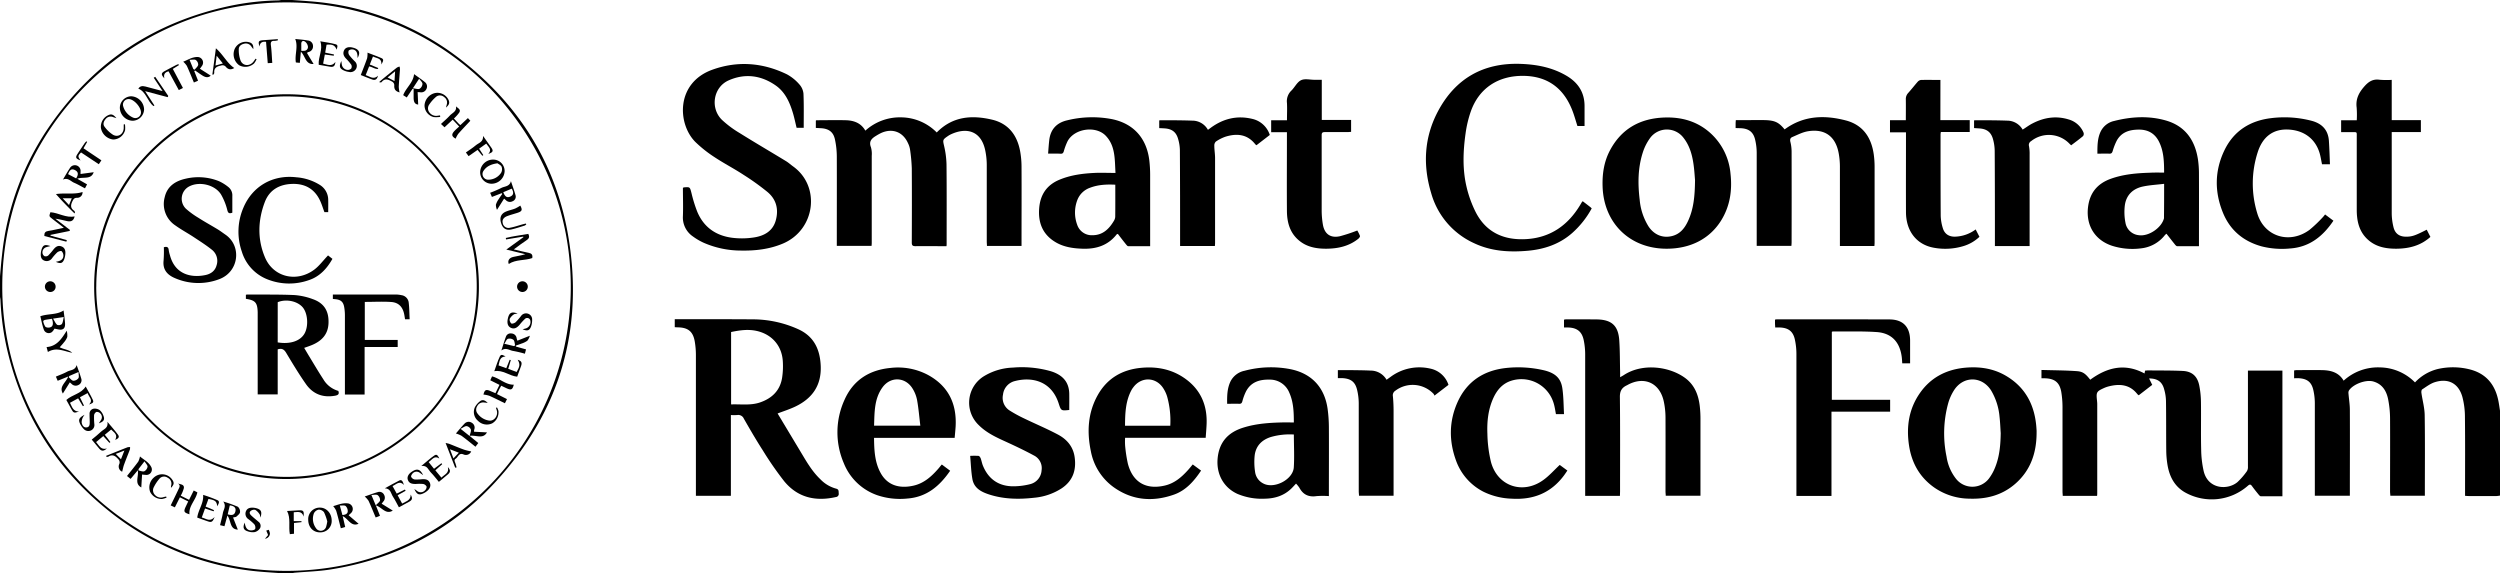
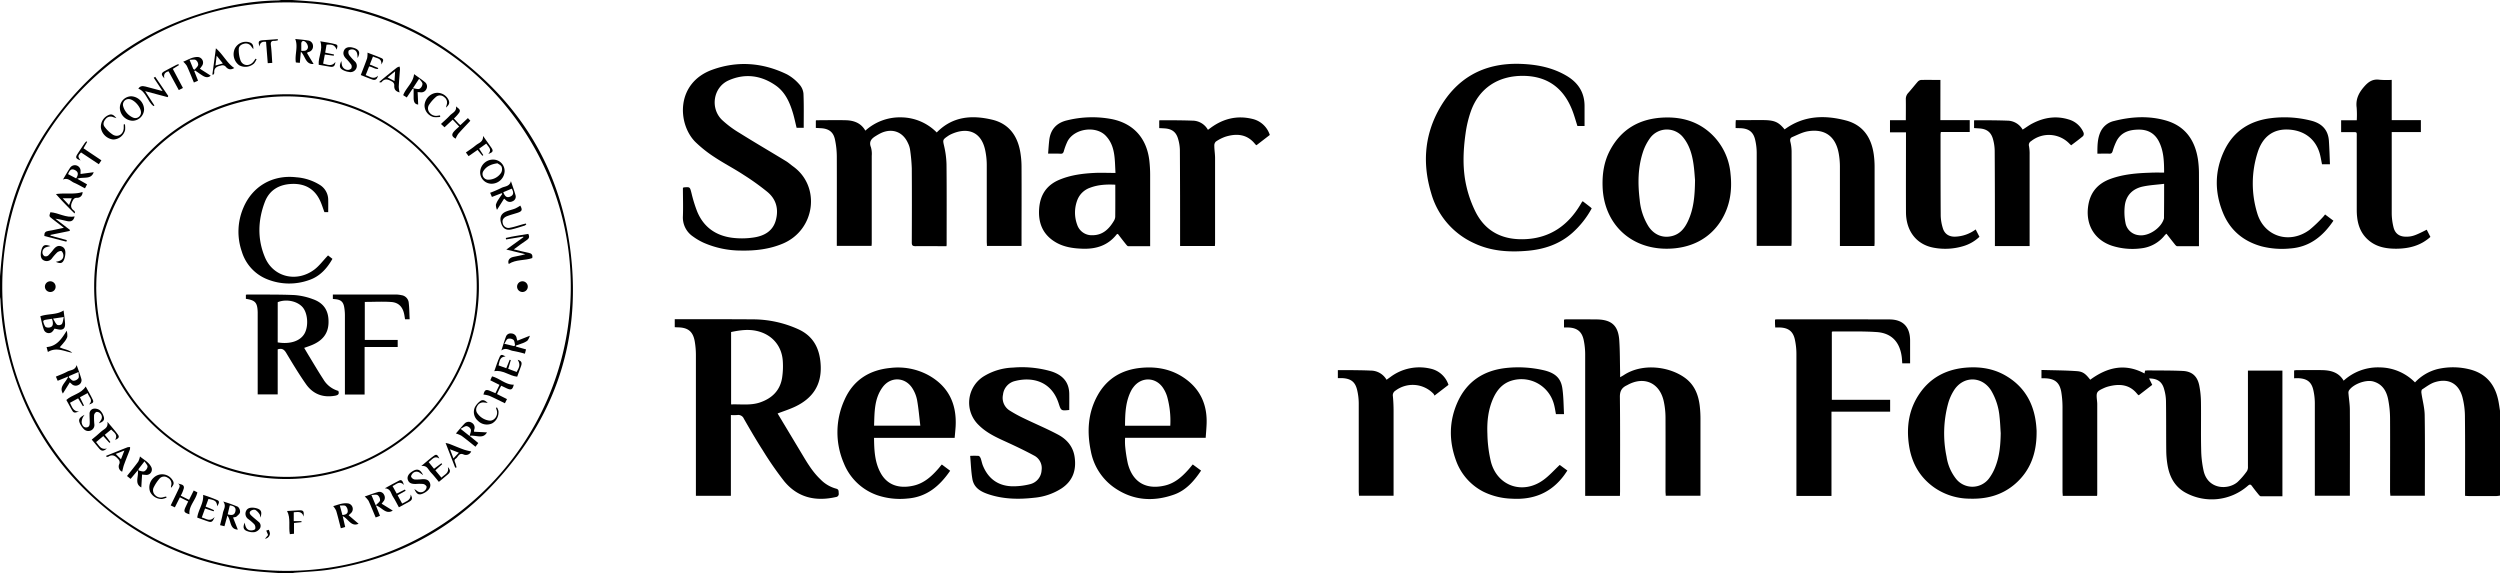
<svg xmlns="http://www.w3.org/2000/svg" id="Layer_1" data-name="Layer 1" viewBox="0 0 1200.67 275.33">
  <path d="M1209.67,244a11.28,11.28,0,0,1-1.62.23q-6.75,0-13.5,0c-.48,0-1-.06-1.66-.1v-2.22c0-11.88.08-23.77-.06-35.65a38,38,0,0,0-1.2-9.52c-1.79-6.56-6.72-9.22-13.2-7.21-2.2.68-4.15,2.21-6.13,3.48-.35.23-.45,1.14-.37,1.7.5,3.55,1.51,7.08,1.57,10.63.2,12.21.08,24.43.08,36.65v2.11H1157c0-.67-.13-1.36-.13-2.05,0-11.66.06-23.33,0-35a48.76,48.76,0,0,0-.95-9.41c-.83-4-2.86-7.24-7.12-8.43-3.62-1-9.76,1.3-11.72,4.41a2.51,2.51,0,0,0-.18,1.38c.21,2.59.65,5.17.66,7.76.07,13.11,0,26.21,0,39.32v2h-16.82v-2c0-14.16,0-28.32,0-42.48a29.32,29.32,0,0,0-.72-6.26c-.86-3.79-2.89-5.39-6.78-5.68-.77-.06-1.55,0-2.45,0V183.9c.35,0,.72-.13,1.09-.14,4.11,0,8.23-.08,12.33,0s8,1,10.36,5.07a24.44,24.44,0,0,1,17.37-6.38,24.13,24.13,0,0,1,16.91,7.21,22.28,22.28,0,0,1,10.92-6.43,32.78,32.78,0,0,1,15.81.29c7.91,2.17,12,7.74,13.42,15.54.26,1.41.45,2.83.68,4.25Z" transform="translate(-9 -6)" />
  <path d="M9,138.67c.32-3.48.58-6.95,1-10.42a133,133,0,0,1,23.73-63q31.81-45,85.89-56.46a123,123,0,0,1,23.13-2.59A9.48,9.48,0,0,0,144,6h5.33c2.87.21,5.73.4,8.6.64A133.76,133.76,0,0,1,230.81,35c27.46,21.5,45,49.43,51,83.81,7.82,45-3.85,84.88-34.8,118.61-21.32,23.23-48,37.06-79.14,42.06-5.79.93-11.7,1.08-17.56,1.6a8.09,8.09,0,0,0-.95.21H144c-2.92-.21-5.84-.39-8.76-.63a134.43,134.43,0,0,1-75.49-30.51c-24.29-19.9-40-45.26-47.23-75.86A131.67,131.67,0,0,1,9.22,150,9.66,9.66,0,0,0,9,148.67Zm1.09,4.9C10,218,70.13,279.76,145.84,280.17c76.14.4,136.18-61,137.27-134.41,1.12-75.35-59.46-138.2-135.74-138.6S10.13,68.7,10.09,143.57Z" transform="translate(-9 -6)" />
  <path d="M1041.13,187.75l1.52,3.09-6.48,5a4,4,0,0,1-.67-.56c-3.64-4.64-8.44-5.05-13.69-3.73a13.92,13.92,0,0,0-2.35.82c-3.55,1.61-3.76,2-3.35,5.88.06.6.13,1.21.13,1.82v42.66c0,.44,0,.87-.09,1.43H999.67c0-.7-.11-1.4-.11-2.09,0-13.5,0-27,0-40.5a45.87,45.87,0,0,0-.56-7.12c-.78-4.75-3.14-6.66-8-6.77h-1.55v-4c5.74.17,11.4.17,17,.57,3,.21,4.24,1.35,6.42,4.12,8.07-5.92,16.6-8.1,26.07-3,.08-.4.17-.86.28-1.39.48,0,.92-.09,1.35-.09,5.6.06,11.22,0,16.81.26,4.41.24,6.93,2.56,7.83,6.88a43,43,0,0,1,.84,8.09c.11,7.55-.08,15.11.1,22.66a50.89,50.89,0,0,0,1.18,10.38c2.06,8.91,11.63,9.32,16.28,5.35a33.51,33.51,0,0,0,4.53-5.25,3.84,3.84,0,0,0,.47-2.21q0-22,0-44v-2.07h16.56v60.37c-3.48,0-6.91,0-10.33,0-.39,0-.83-.49-1.12-.85-1.09-1.33-2.17-2.68-3.17-4.07-.67-.93-1.15-.85-2-.11a26.26,26.26,0,0,1-30.19,3.14c-5-2.88-7.39-7.53-8.35-13a44.65,44.65,0,0,1-.63-7.12c-.09-7.94,0-15.89-.13-23.83a21.11,21.11,0,0,0-.84-5.4C1047.47,189.35,1045.2,187.78,1041.13,187.75Z" transform="translate(-9 -6)" />
  <path d="M458.89,69.62c7.59-7.78,16.86-8.45,26.61-6.14,7.81,1.86,12,7.42,13.43,15.1a42.19,42.19,0,0,1,.68,7.44c.07,12,0,24.11,0,36.16v1.94H483c0-.74-.09-1.44-.09-2.14,0-12.28,0-24.55,0-36.83a34.51,34.51,0,0,0-.77-7.09c-2-9.27-9-11.09-16.62-7.47a11.34,11.34,0,0,0-1.42.85c-2.43,1.67-2.32,1.86-1.67,4.7A43,43,0,0,1,463.58,85c.13,12.71.06,25.44.06,38.16,0,.27,0,.55-.08,1.07H461c-4.11,0-8.23-.06-12.33,0-1.41,0-1.78-.42-1.77-1.79.05-11.88.08-23.77,0-35.66a81.73,81.73,0,0,0-.85-9.08,10.73,10.73,0,0,0-1-3c-2.37-5.29-7.37-7.22-12.69-4.91a23.8,23.8,0,0,0-2.62,1.44c-2.09,1.25-3.57,2.67-2.45,5.5a11.69,11.69,0,0,1,.38,4.12q0,20.91,0,41.82c0,.44-.05.87-.08,1.41H410.89v-2.21c0-13.56.05-27.11,0-40.66a39.46,39.46,0,0,0-.93-8.4c-.8-3.5-3-5-6.61-5.23l-2.53-.14V63.93c.07,0,.15-.18.24-.18,4.77,0,9.55-.13,14.32,0,3.73.14,7.12,1.3,9.22,5a24.69,24.69,0,0,1,17.3-6.39A24.35,24.35,0,0,1,458.89,69.62Z" transform="translate(-9 -6)" />
  <path d="M382.46,204.58q6.07,10.11,12.16,20.25c2.42,4.06,4.91,8.06,8.38,11.35a16.42,16.42,0,0,0,7.48,4.48c1.45.34,1.26,1.22,1.32,2.21a1.52,1.52,0,0,1-1.38,1.85c-9.74,2.21-18.34.27-24.81-7.62a160,160,0,0,1-10.31-14.88c-3.19-4.95-6.13-10.05-9.06-15.15a2.89,2.89,0,0,0-3.16-1.74,27.8,27.8,0,0,1-3.06,0v38.79h-16.8v-2.21q0-32.76,0-65.5a38.77,38.77,0,0,0-.56-6.46c-.83-4.72-3.2-6.63-8-6.73-.49,0-1-.05-1.6-.08v-3.85h1.82c12,0,23.89,0,35.83.08a53.19,53.19,0,0,1,21.64,4.73c7.59,3.43,10.49,9.73,10.82,17.66.38,9.36-4.08,15.64-12.27,19.53C388.22,202.56,385.4,203.45,382.46,204.58Zm-22.34-4.35c4.72-.17,9.35.57,13.83-.93,5.88-2,9.8-5.82,10.71-12.14a36.91,36.91,0,0,0,.29-7.79c-.5-7.42-5.3-12.82-12.57-14.44-4.1-.91-8.14-.33-12.26.53Z" transform="translate(-9 -6)" />
  <path d="M787,244.16H770.31V242q0-32.9,0-65.81a34.26,34.26,0,0,0-.69-6.77c-.85-4.18-3.21-6-7.48-6.14-.65,0-1.3,0-2,0v-3.75a6.17,6.17,0,0,1,1.06-.17c5,0,9.89,0,14.83.05,7,.14,10.16,3,10.65,10,.35,5.14.29,10.31.41,15.47,0,.65,0,1.31,0,2.29.73-.42,1.25-.69,1.73-1,9-5.94,22-4.17,29.52,1.38,4.53,3.35,6.37,8.12,7,13.46a54.59,54.59,0,0,1,.34,6.64c0,11.44,0,22.88,0,34.32v2.13H809c0-.7-.11-1.4-.11-2.1,0-11.82.05-23.65,0-35.48a37.51,37.51,0,0,0-.87-7.91c-2-8.85-9.52-12.1-17.46-7.68a1.59,1.59,0,0,1-.29.15c-2.37,1.12-3.33,2.76-3.29,5.59.17,15.11.08,30.21.08,45.32Z" transform="translate(-9 -6)" />
  <path d="M395,67.37h-3.42c-.53-2.19-1-4.4-1.61-6.56-1.56-5.35-3.71-10.47-8.45-13.78-7-4.88-14.74-5.9-22.57-2.43-7.41,3.28-9,13.38-3.18,19a49.51,49.51,0,0,0,8.38,6.25c7.38,4.62,14.9,9,22.34,13.54,1.23.75,2.3,1.74,3.47,2.58,13.28,9.58,10.62,30.39-4.93,37-6.49,2.74-13.26,3.5-20.2,3.37A44.82,44.82,0,0,1,347,122.61a29,29,0,0,1-5.14-3,11,11,0,0,1-4.88-9.83c.17-4.53,0-9.08,0-13.54.24-.14.33-.23.42-.24,3-.26,2.93-.23,3.7,2.74a66.42,66.42,0,0,0,2.74,8.87c3.27,7.9,9.55,11.92,17.86,12.7a37.53,37.53,0,0,0,9.76-.33c4.77-.8,8.77-3.13,10.14-8.2,1.42-5.24.27-10-4-13.57a117.93,117.93,0,0,0-11.47-8.23c-4.56-3-9.4-5.48-13.93-8.48A59.9,59.9,0,0,1,343,74.22c-8.68-8.64-9.58-28.42,8.23-34.78,12.09-4.32,24.16-3.36,35.71,2.26a21.36,21.36,0,0,1,6,4.87A7.63,7.63,0,0,1,394.88,51C395.11,56.41,395,61.79,395,67.37Z" transform="translate(-9 -6)" />
  <path d="M842.56,67.5c0-.85,0-1.51,0-2.16,0-.49.06-1,.1-1.65H848c3,0,5.89-.07,8.83,0,4.69.17,6.52,1.12,9.26,4.46,9.1-6.7,19.18-7,29.54-4.27,8.18,2.2,12.17,8.26,13.29,16.38a44.12,44.12,0,0,1,.39,6c0,12.11,0,24.22,0,36.33,0,.48-.06,1-.09,1.55H892.65v-2c0-12,0-24.11,0-36.16a35.89,35.89,0,0,0-.57-6.29c-1.48-8.21-6.67-12-14.88-10.63-2.55.44-5,1.74-7.4,2.75-.95.4-1.23,1.16-.94,2.32a19.6,19.6,0,0,1,.59,4.77q.06,21.75,0,43.49c0,.54-.06,1.08-.1,1.7H852.69v-1.94c0-14.28,0-28.55,0-42.83a28,28,0,0,0-.76-6.25c-.87-3.66-3-5.26-6.77-5.49Z" transform="translate(-9 -6)" />
  <path d="M769.17,102.67c1.21.93,2.4,1.84,3.58,2.76.21.17.4.37.7.65a43.72,43.72,0,0,1-9.34,11.8c-6.17,5.44-13.54,7.88-21.58,8.57-8.8.76-17.45.2-25.57-3.65a37.51,37.51,0,0,1-20.65-24.18c-4-13.35-3.34-26.55,3.21-39,8.38-15.88,21.8-23.58,39.83-22.94,7.68.28,15.07,1.67,21.85,5.62,5.71,3.33,8.84,8.07,8.81,14.77,0,3.1,0,6.2,0,9.44h-3.43c-.82-2.55-1.51-5.12-2.48-7.58-4.19-10.7-12-16.41-23.56-16.5-12.22-.09-21.29,6.1-25.15,17.07a54.5,54.5,0,0,0-2.53,10.65c-1.21,8.61-1.53,17.29.53,25.82a55,55,0,0,0,4.22,11.67c5,10,13.68,13.84,24.46,13.19,11.57-.69,20-6.66,25.86-16.42l.93-1.57S769,102.82,769.17,102.67Z" transform="translate(-9 -6)" />
  <path d="M987.11,214.05c-.05,9.52-2.91,17.91-10.27,24.32-6.33,5.51-13.86,7.43-22.09,7.12A30,30,0,0,1,938,240.17c-7-4.92-10.85-11.76-12.13-20.08-1.4-9.09-.13-17.74,5.27-25.41,5.05-7.18,12.18-11,20.84-12,6.8-.74,13.44,0,19.54,3.31,10.28,5.66,14.92,14.76,15.55,26.19C987.14,212.83,987.11,213.44,987.11,214.05Zm-17.23,0c-.18-2.6-.26-5.22-.56-7.8a29.78,29.78,0,0,0-4.06-12.74c-4.45-7-13.42-7.05-17.86,0a23.82,23.82,0,0,0-2.7,6,54.81,54.81,0,0,0-.82,25.87,22.44,22.44,0,0,0,4.65,10.71,10,10,0,0,0,15.65-.21,22.84,22.84,0,0,0,3.17-5.8C969.35,224.94,969.8,219.52,969.88,214Z" transform="translate(-9 -6)" />
  <path d="M809.42,125.45c-17.6,0-30.15-12.2-30.74-29.78-.21-6.15.67-12.08,3.59-17.55,5.51-10.29,14.38-15.21,25.84-15.67,8.66-.35,16.49,1.91,22.92,8a29.72,29.72,0,0,1,9.08,19c.89,8-.24,15.62-4.57,22.55C830.05,120.73,820.84,125.45,809.42,125.45Zm13.65-33c-.15-1.64-.31-4.81-.78-7.93-.66-4.42-1.9-8.69-4.72-12.29a10,10,0,0,0-16-.05A24.23,24.23,0,0,0,798,79.19c-2.4,7.42-2.44,15.07-1.51,22.74a28.88,28.88,0,0,0,4.25,12.83c2.73,4.1,7,5.8,11.56,4.53,3.66-1,5.81-3.74,7.34-7C822.39,106.46,823,100.23,823.07,92.4Z" transform="translate(-9 -6)" />
-   <path d="M630.39,208.89c0-5.08-.18-9.84-2.18-14.3a10,10,0,0,0-9.41-6.27c-4.84-.12-9.07,1.12-11.45,5.81a24.61,24.61,0,0,0-1.66,4.51c-.25.9-.55,1.32-1.54,1.29-1.87-.07-3.75,0-5.79,0-.06-3.78,0-7.35,1.59-10.7a9.72,9.72,0,0,1,6.8-5.17,49.14,49.14,0,0,1,21.94-.77c10.31,2.06,16.54,8.83,17.94,19.24a68.45,68.45,0,0,1,.59,8.46c.06,10.33,0,20.67,0,31v2.27a40.61,40.61,0,0,0-5.85,0c-3.79.58-6.51-.65-8.31-4a13.62,13.62,0,0,0-1.62-2c-.82.87-1.47,1.61-2.18,2.3-3.52,3.47-7.9,4.85-12.71,4.94a30.08,30.08,0,0,1-13.18-2.27c-6.66-3-10.18-9.44-9.61-16.74.64-8.08,5-12.87,12.51-15.16,6.44-2,13.08-2.35,19.75-2.47C627.42,208.87,628.8,208.89,630.39,208.89Zm0,5.79a32.9,32.9,0,0,0-11,1.19c-4.37,1.37-7.21,4.25-7.8,8.79a31.11,31.11,0,0,0,.2,8.06,7.25,7.25,0,0,0,3.94,5.49c5.19,2.76,14.22-1.84,14.64-7.73C630.7,225.3,630.4,220.07,630.4,214.68Z" transform="translate(-9 -6)" />
  <path d="M888.6,244.17H871.76v-2.12q0-32.91,0-65.82A32.71,32.71,0,0,0,871,169c-.87-3.89-3.12-5.54-7.11-5.72-.71,0-1.43,0-2.32,0,0-.71-.08-1.3-.09-1.89s0-1.2,0-1.89a7.34,7.34,0,0,1,1.07-.15c17.94,0,35.88,0,53.81.06,6.63,0,10,3.61,10,10.22v10.88h-3.77c-.09-1.14-.12-2.29-.29-3.42-1-7-5-11.14-12-11.61s-14.09-.22-21.14-.28c-.09,0-.19.09-.39.19V198h28v5.7H888.6Z" transform="translate(-9 -6)" />
  <path d="M512.37,79.78c.19-2.36.31-4.41.55-6.44.59-5.21,3.56-8.38,8.59-9.55A50.23,50.23,0,0,1,543,63.21c10.48,2.14,16.76,9.24,18,20a61.44,61.44,0,0,1,.38,6.64c0,10.72,0,21.45,0,32.17v2.21c-3.59,0-7.06,0-10.54,0-.37,0-.78-.54-1.08-.91-1.32-1.64-2.6-3.3-3.89-5-.28.12-.48.14-.57.25-4.18,5.32-9.83,7.1-16.35,6.88-4.6-.15-9.08-.78-13.1-3.2-6.1-3.67-8.3-9.28-7.77-16.14.49-6.48,3.53-11.19,9.66-13.76,5.36-2.25,11-3,16.73-3.29,3.31-.17,6.64,0,10.27,0-.4-6.59,0-13-4.72-17.9s-15-3.5-18.31,2.69a28.62,28.62,0,0,0-1.8,4.81c-.25.79-.56,1.2-1.47,1.17C516.48,79.73,514.55,79.78,512.37,79.78ZM544.64,94.7c-4.27-.2-8.28,0-12.13,1.47a10.07,10.07,0,0,0-6.06,5.8,16.8,16.8,0,0,0-.1,12,7.33,7.33,0,0,0,7.31,5c4.89,0,7.93-2.93,10.26-6.82a4.28,4.28,0,0,0,.69-2C544.67,105.1,544.64,100,544.64,94.7Z" transform="translate(-9 -6)" />
  <path d="M1048.35,88.89c0-5.43-.17-10.53-2.63-15.19-2-3.72-5.22-5.46-9.42-5.45-4.39,0-8.32,1.09-10.64,5.2a28,28,0,0,0-2,5.08c-.28.86-.59,1.31-1.58,1.27-1.87-.07-3.75,0-5.77,0,0-3.74,0-7.27,1.55-10.57a9.37,9.37,0,0,1,6.45-5.12c8.19-2.08,16.48-2.6,24.68-.3,9.41,2.63,14.18,9.4,15.62,18.76a48.67,48.67,0,0,1,.48,7.14c.05,10.77,0,21.55,0,32.33v2.21c-3.58,0-7,0-10.42,0-.43,0-.92-.56-1.25-1-1.32-1.63-2.59-3.3-3.94-5a6.28,6.28,0,0,0-.74.65,16.74,16.74,0,0,1-11.33,6.36,32.32,32.32,0,0,1-14.15-1.25c-8.16-2.75-12.4-9.68-11.48-18.24.76-7,4.39-11.53,10.94-13.9,6.09-2.19,12.44-2.72,18.83-2.92C1043.77,88.83,1046,88.89,1048.35,88.89Zm0,5.4c-3.57.43-6.9.6-10.12,1.28-4.77,1-8,4-8.72,8.9a26.62,26.62,0,0,0,.26,8.4,7.22,7.22,0,0,0,6.45,6.09c4.67.7,10.94-3.54,12.07-8.13a2.07,2.07,0,0,0,0-.5C1048.36,105.17,1048.36,100,1048.36,94.29Z" transform="translate(-9 -6)" />
  <path d="M467.49,216.3H428.77c.08,5.9.31,11.59,3.13,16.78,3.12,5.74,8.66,7.8,15.89,6.15,5-1.15,8.6-4.41,11.86-8.14.54-.62,1-1.26,1.68-2l4,3c-5.1,7.41-11.34,12.69-20.67,13.35a34.08,34.08,0,0,1-14.26-1.58,26.76,26.76,0,0,1-16.14-15.39,37.48,37.48,0,0,1,.32-30.42c4.17-9.44,11.85-14.36,22.07-15.34a30.68,30.68,0,0,1,17.89,3.29c9.85,5.3,14,13.78,13.42,24.78C467.85,212.53,467.66,214.34,467.49,216.3ZM451,210.43c-.51-4.23-.84-8.3-1.56-12.31a16.2,16.2,0,0,0-2.26-5.65c-3.49-5.49-10.54-5.7-14.34-.44-4,5.5-3.82,11.94-4.05,18.4Z" transform="translate(-9 -6)" />
  <path d="M588.05,216.27h-38.7a29.93,29.93,0,0,0,0,3.68,68.39,68.39,0,0,0,1.32,8.7c2.33,9,8.77,12.68,17.82,10.53,4.56-1.08,7.88-3.93,10.91-7.25.83-.9,1.58-1.86,2.44-2.87l4,2.95c-3.37,5.05-7.27,9.48-12.91,11.5-10.06,3.58-19.9,2.93-28.87-3.38a27.48,27.48,0,0,1-11.15-17.39c-1.94-9.26-1.47-18.38,3.22-26.84,4.51-8.14,11.71-12.36,20.89-13.24,7.52-.72,14.63.62,20.91,5,7.64,5.33,10.94,12.85,10.56,22.07C588.4,211.88,588.21,214,588.05,216.27Zm-17-5.8a43.45,43.45,0,0,0-1.51-14,15.73,15.73,0,0,0-2.08-4.33c-3.57-5.13-10.35-5.19-14.11-.2a10.75,10.75,0,0,0-.93,1.38c-2.88,5.37-3.06,11.2-3.11,17.15Z" transform="translate(-9 -6)" />
  <path d="M522.53,202.9c-3.93.41-3.93.41-5.11-3.22-3.51-10.79-12.89-12.79-21-10.67a7.49,7.49,0,0,0-5.7,6.5,7.16,7.16,0,0,0,3.21,7.67,65.66,65.66,0,0,0,7,3.82c5.38,2.6,10.92,4.91,16.19,7.72,4.26,2.27,7.3,5.77,8,10.83.89,6.25-.89,11.42-6.27,15a29.07,29.07,0,0,1-13.26,4.51c-7.22.81-14.42.71-21.41-1.54-3.79-1.21-7.39-3-8.17-7.45-.63-3.57-.72-7.24-1.07-11.13a36.49,36.49,0,0,1,4,0c.36,0,.79.62,1,1.05.41,1.08.61,2.24,1,3.33,2.62,6.75,7.75,10.34,15,10.23a32.79,32.79,0,0,0,7.7-1,7.23,7.23,0,0,0,5.6-6.7,6.77,6.77,0,0,0-3.68-7.1c-4.33-2.34-8.78-4.46-13.26-6.51-4.71-2.14-9.41-4.28-13.16-8a14.9,14.9,0,0,1,2.65-23.7,28.69,28.69,0,0,1,13.74-4,50.6,50.6,0,0,1,18.12,1.74c5.33,1.64,8.77,4.88,8.88,10.81C522.57,197.72,522.53,200.26,522.53,202.9Z" transform="translate(-9 -6)" />
-   <path d="M657.89,63.61v5.73c-.58,0-1.16.1-1.74.1-3.61,0-7.22,0-10.83,0-1.11,0-1.57.26-1.56,1.47,0,12.06,0,24.11,0,36.16a40.56,40.56,0,0,0,.58,6.78c.78,4.53,3.63,6.58,8.12,5.62a76.12,76.12,0,0,0,8.4-2.77,16.64,16.64,0,0,1,1.29,2.61c.11.34-.41,1.06-.82,1.38-4.51,3.61-9.81,4.73-15.43,4.76-4.59,0-9-.75-12.69-3.68-4.69-3.69-6.1-8.87-6.14-14.49-.09-11.89,0-23.77,0-35.66V69.49H619.5V63.76h7.59c0-2.87.14-5.57,0-8.26a7.05,7.05,0,0,1,2.13-6c1.62-1.59,2.69-4,4.56-4.94s4.35-.22,6.57-.24h3.46V63.61Z" transform="translate(-9 -6)" />
  <path d="M940.9,63.69H955v5.69H941.14a9.77,9.77,0,0,0-.16,1.11c0,13.05,0,26.09.08,39.14a22.24,22.24,0,0,0,1,5.88c.83,2.84,2.94,4.21,5.9,4.15a17.42,17.42,0,0,0,9.89-3.47c.63,1.23,1.2,2.35,1.82,3.54a19.17,19.17,0,0,1-8,4.55,30.07,30.07,0,0,1-14.17.65c-8.11-1.56-13.09-8-13.12-17-.05-12,0-24.09,0-36.14V69.54H916.7V63.73h7.61c0-3.44.05-6.69,0-9.95a4.23,4.23,0,0,1,1.14-3.14c1.56-1.73,3-3.59,4.52-5.33a2.65,2.65,0,0,1,1.6-.91c3.05-.08,6.11,0,9.35,0Z" transform="translate(-9 -6)" />
  <path d="M1157.67,44.36V63.68h14v5.75h-14v2c0,12.33,0,24.67,0,37a28.8,28.8,0,0,0,.86,6.73c.78,3.13,2.94,4.56,6.14,4.51,2.8,0,4.38-.58,9.81-3.36.58,1.15,1.17,2.31,1.77,3.47-4.73,4.26-10.33,5.62-16.38,5.67-4.71,0-9.21-.73-13-3.8-4.74-3.85-6-9.16-6-14.9,0-11.56,0-23.12,0-34.67,0-3,.35-2.59-2.7-2.62-1.55,0-3.1,0-4.8,0V63.76h7.51a47,47,0,0,0-.05-6.07c-.51-3.93.88-6.89,3.43-9.88,2.18-2.55,4.27-4,7.68-3.5A40,40,0,0,0,1157.67,44.36Z" transform="translate(-9 -6)" />
  <path d="M1128,84.9h-3.81c-.39-1.85-.65-3.66-1.16-5.39-2-6.63-7.08-10.56-14-11.22-8.84-.84-13.56,4.1-15.7,10.74a48.81,48.81,0,0,0-.21,29.51c3.37,11.15,15.55,14.87,25.07,7.85a63.65,63.65,0,0,0,6.26-5.94c.42-.42.78-.92,1.22-1.45l4,3c-5.1,7.55-11.54,12.7-20.87,13.34a39.87,39.87,0,0,1-13.55-1c-8.79-2.41-15.19-7.72-18.64-16.18-4.13-10.11-4-20.32.8-30.16,4.47-9.14,12.2-14,22.18-15.24A51.67,51.67,0,0,1,1119.14,64c5,1.31,8,4.37,8.36,9.67C1127.74,77.35,1127.85,81.05,1128,84.9Z" transform="translate(-9 -6)" />
  <path d="M760.15,204.91h-3.88c-.32-1.68-.54-3.32-1-4.91A16.15,16.15,0,0,0,735,188.8c-4.23,1.28-6.91,4.31-8.71,8.18-2.56,5.52-3.19,11.45-2.94,17.4a62,62,0,0,0,1.71,13.47c3.12,11.69,15.32,15.82,25.18,8.66,2.79-2,5.13-4.69,7.85-7.22l3.67,2.7c-.56.82-1.06,1.59-1.61,2.33-6.27,8.45-14.76,11.82-25.11,11.18a33.14,33.14,0,0,1-13.47-3.28,27,27,0,0,1-13.32-15.13c-3.38-9.32-3.34-18.66.67-27.74,4.49-10.15,12.63-15.47,23.52-16.63a54.45,54.45,0,0,1,17.54,1c5.93,1.3,8.76,3.89,9.41,9.09C759.93,196.75,759.93,200.75,760.15,204.91Z" transform="translate(-9 -6)" />
  <path d="M592.47,124.14H575.76v-2c0-14.71,0-29.42-.1-44.13a20.4,20.4,0,0,0-.84-5.24c-.93-3.33-2.93-4.84-6.37-5.1-.88-.07-1.76-.09-2.71-.14V63.94c.08-.06.17-.19.25-.19,5.22,0,10.43,0,15.64.19a8.53,8.53,0,0,1,7.5,4.42l1.37-1c6-4.39,12.58-6,19.81-4.29a11.47,11.47,0,0,1,8.53,7.75l-6.4,4.93a3.2,3.2,0,0,1-.56-.45c-3.82-4.86-8.81-5.33-14.26-3.67A19.06,19.06,0,0,0,592.94,74,2.57,2.57,0,0,0,592.2,76c0,1.94.35,3.87.36,5.81q0,20.4,0,40.81C592.57,123.07,592.51,123.56,592.47,124.14Z" transform="translate(-9 -6)" />
  <path d="M651.53,183.76c2,0,4,0,5.87,0,3.27.05,6.55.06,9.82.22a8.8,8.8,0,0,1,7.7,4.41l1.9-1.36a23.19,23.19,0,0,1,19.11-4,11.65,11.65,0,0,1,8.73,7.81L697.93,196a3.5,3.5,0,0,0-.44-.85,13.82,13.82,0,0,0-18.35-1.5,2.59,2.59,0,0,0-1.18,2.65c.23,2.37.33,4.76.33,7.14q0,19.32,0,38.65v2H661.68c0-.71-.12-1.41-.12-2.1,0-14.1,0-28.21,0-42.31a28.25,28.25,0,0,0-.78-6.41c-.91-3.86-3-5.42-7-5.66-.71,0-1.43,0-2.25,0Z" transform="translate(-9 -6)" />
  <path d="M957.08,67.51V63.94c.06-.06.15-.19.23-.19,5.21,0,10.43,0,15.64.19a8.57,8.57,0,0,1,7.46,4.31c1.63-1,3.14-2.18,4.79-3,5.54-2.86,11.35-3.74,17.38-1.86a10.93,10.93,0,0,1,7.09,6.34,1.78,1.78,0,0,1-.25,1.63c-1.81,1.53-3.74,2.93-5.71,4.43-.29-.28-.53-.49-.75-.71a13.71,13.71,0,0,0-18.5-1.28,2.09,2.09,0,0,0-1,2.37,20.41,20.41,0,0,1,.3,4.14q0,21,0,42v1.88H967.09v-2c0-14.61,0-29.21-.1-43.81a22.09,22.09,0,0,0-.78-5.41c-.92-3.48-3-5.05-6.58-5.29Z" transform="translate(-9 -6)" />
  <path d="M54.22,143.59c0-51.48,42.39-93,93.62-92.31,50.22.63,92.24,42.23,91.14,94.46a92.55,92.55,0,0,1-93.78,90.31C95.44,235.32,54.18,194.59,54.22,143.59Zm1,.13A91.37,91.37,0,1,0,147.72,52.3,91.51,91.51,0,0,0,55.24,143.72Z" transform="translate(-9 -6)" />
  <path d="M33.24,119.17l7.85,2.15-.21.75-10.59-2.72c-.06-1.53.43-2.23,1.93-2.44,2.38-.33,4.72-1,7.44-1.52-2-1.58-3.79-2.94-5.54-4.28-1.59-1.22-1.59-1.21-.91-3.19,3.92.28,7.51,2.86,11.62,2-.42,1.93-1.52,2.72-3.51,2.29s-3.73-.94-5.73-1.18l7,5.4-.16.49-9.15,1.88Z" transform="translate(-9 -6)" />
  <path d="M262.72,118.33c.8,1.56.25,2.34-.9,3.09-2,1.28-3.83,2.74-6.06,4.35,2.66.63,4.89,1.23,7.16,1.66,1.44.27,2,1,1.7,2.51-3.61,1.29-7.87.56-11.28,2.85-.63-1.52.15-3,2.25-3.42,1.89-.41,3.8-.69,5.72-1.29l-9.14-2.23,8.22-5.93-.13-.28L252.05,121l-.13-.71C255.48,119.36,259.15,119,262.72,118.33Z" transform="translate(-9 -6)" />
  <path d="M39.54,155.11c.21,1.78.52,3.79.68,5.82.1,1.34.06,2.93-1.5,3.32-1,.27-2.27-.23-3.58-.4a5.45,5.45,0,0,1-1.22,1.63,2.5,2.5,0,0,1-3.87-1.17c-.75-2.05-1.13-4.23-1.69-6.42C32.12,156.55,36.15,157.33,39.54,155.11Zm-5.6,4c-1.11.17-2.25.31-3.38.54-.31.06-.84.46-.81.58A6.63,6.63,0,0,0,30.86,163a2.83,2.83,0,0,0,2.41.15C34.52,162.71,34.71,161.2,33.94,159.09Zm.54-.09c.78,1.25,1.19,2.36,2,3a2.26,2.26,0,0,0,2.21-.36c.56-.84.6-2,.94-3.4Z" transform="translate(-9 -6)" />
  <path d="M228,57.06c.82.9,2.51,1.46,1.56,3A18.06,18.06,0,0,1,227,62.92c.8.86,1.54,1.67,2.3,2.47.22.23.49.43.8.7l3.62-3.38L234.89,64c-2,2.14-3.95,4.16-5.8,6.27a11.77,11.77,0,0,0-1.26,2.33c-2-1.12-2.17-2.11-.29-4,.59-.58,1.21-1.13,2-1.83l-3.12-3.31-3.93,3.67-1.7-1.59c1.45-1.36,2.93-2.6,4.21-4S228.41,59.55,228,57.06Z" transform="translate(-9 -6)" />
  <path d="M245.25,100.59l-.86-2a57.8,57.8,0,0,0,5.35-2.31c1.54-.85,4-.57,4.64-3.29.75,2.26,1.59,4.51,2.22,6.8a2.34,2.34,0,0,1-1.44,2.87,2.66,2.66,0,0,1-3.2-.53l-.86-.74-3.41,5.39a6.31,6.31,0,0,1-.53-2.44,9.29,9.29,0,0,1,1.41-2.79c.5-.83,1.09-1.6,1.64-2.4l-.27-.38Zm9.55-4-4.09,1.72c.82,2.19,1.8,2.77,3.32,2.12S255.9,98.65,254.8,96.63Z" transform="translate(-9 -6)" />
  <path d="M246.94,194.84c.66-1.35,1.28-2.62,1.94-4l-4.41-2.2.84-1.88c3.65.92,6.48,4.06,10.44,4-.62,2.46-1.27,2.79-3.75,1.58l-2.28-1.09c-.31.55-.56,1-.78,1.4-.41.83-.81,1.68-1.25,2.61l4.8,2.42-1,2c-2.54-1.24-5-2.49-7.43-3.58a13.29,13.29,0,0,0-2.87-.6c.56-2.33,1.24-2.68,3.62-1.56C245.49,194.23,246.14,194.49,246.94,194.84Z" transform="translate(-9 -6)" />
  <path d="M102.29,40.15l1.83,4.6-2,.88c-1.14-2.74-2.2-5.42-3.39-8a9.8,9.8,0,0,0-1.74-2c2.12-.79,4.31-2.35,7.06-2.25a2.69,2.69,0,0,1,2.13,4A15,15,0,0,1,105,39l5.2,3.33c-1.16,1.12-2.54.84-3.88,0s-2.42-1.65-3.63-2.48Zm-.45-1,.6.35c.62-.78,1.58-1.51,1.75-2.38a2.81,2.81,0,0,0-1.16-2.3c-.66-.4-1.76-.09-3-.09Z" transform="translate(-9 -6)" />
  <path d="M76.86,240.1c-3.45-1.88-1.11-5.17-1.69-8.23L71.73,236,70,234.61c1.84-2.33,3.67-4.55,5.37-6.86a9.52,9.52,0,0,0,.86-2.54c1.71,1.55,4.25,2.65,5.47,5.2a2.59,2.59,0,0,1-2.32,3.68,19.43,19.43,0,0,1-2.15-.19Zm-1.33-8.83,0,.69c.94.16,2,.67,2.78.37a3.06,3.06,0,0,0,1.56-2.23c0-.73-.85-1.53-1.47-2.54Z" transform="translate(-9 -6)" />
  <path d="M192.29,247.91l5.35,3.31c-3.37,2.1-5.2-1.62-8.15-2.51l2,5-2.06.82c-1.15-2.71-2.22-5.38-3.42-8a10.67,10.67,0,0,0-1.85-2.08c2-.67,4.14-1.5,6.37-2.13a2.44,2.44,0,0,1,2.94,1.34,2.74,2.74,0,0,1-.52,3.36C192.81,247.26,192.65,247.47,192.29,247.91Zm-4.93-4.2c.78,1.86,1.33,3.16,2.1,5,.88-1,1.93-1.61,2.07-2.4a3.09,3.09,0,0,0-1.12-2.49C189.8,243.37,188.65,243.71,187.36,243.71Z" transform="translate(-9 -6)" />
  <path d="M237.35,220.55c-2.33-1.85-4.46-3.62-6.69-5.25a12.42,12.42,0,0,0-2.71-1.11c1.18-1.36,2.54-3.06,4.05-4.62a2.7,2.7,0,0,1,3.63-.5,2.65,2.65,0,0,1,1.1,3.34,5.13,5.13,0,0,0-.07.93l6.22.32c-1.95,3.44-5.22,1.14-8.35,1.67l4.17,3.44C238.3,219.31,237.9,219.84,237.35,220.55Zm-2.8-5.14c.27-1.31.82-2.35.57-3.17a2.78,2.78,0,0,0-2-1.59c-.82-.06-1.7.72-2.92,1.3Z" transform="translate(-9 -6)" />
  <path d="M257.48,169.62l6-2.38a7.27,7.27,0,0,1-1.19,2.38,9.43,9.43,0,0,1-2.79,1.37c-.9.37-1.83.64-2.74,1v.44l4.87,1.37-.54,2.08a55.08,55.08,0,0,0-5.66-1.34c-1.72-.24-3.48-1.86-5.64-.2.72-2.21,1.37-4.46,2.19-6.64a2.36,2.36,0,0,1,2.68-1.54,2.59,2.59,0,0,1,2.47,2.3A8.93,8.93,0,0,0,257.48,169.62Zm-1.68,2.59.61-.31c-.25-.93-.24-2.14-.83-2.69a3.05,3.05,0,0,0-2.66-.48c-.69.26-1,1.38-1.73,2.36Z" transform="translate(-9 -6)" />
  <path d="M204.35,52.81l-1.71-1.1c1.32-3.55,4.8-5.93,5.22-10.11,1.56,1.14,3.42,2.38,5.13,3.78a2.64,2.64,0,0,1,.76,3.44,2.7,2.7,0,0,1-3.05,1.47c-.28,0-.55,0-1.12-.07.09,2.06.18,4.05.26,6-1.45-.15-2.15-1-2.19-3.14,0-1.44,0-2.89,0-4.34l-.51-.1Zm5.94-9-3,4.59c1.38.14,2.5.59,3.24.23a3.05,3.05,0,0,0,1.37-2.33C211.91,45.52,211,44.79,210.29,43.77Z" transform="translate(-9 -6)" />
  <path d="M176.45,253.48l4.77,4.07c-3.66,1.6-4.89-2.4-7.63-3.66l1.19,5.2-2.09.62c-.75-2.89-1.42-5.68-2.23-8.42a9.52,9.52,0,0,0-1.44-2.21c2.13-.56,4.48-1.67,7.11-1.31a2.7,2.7,0,0,1,1.62,4.46C177.43,252.6,177,252.91,176.45,253.48Zm-3-.13c1.31-.11,2.48-.47,2.56-1.76a3.45,3.45,0,0,0-1-2.56c-.57-.45-1.72-.19-2.81-.26Z" transform="translate(-9 -6)" />
  <path d="M39.19,195c-2-3.4,1.48-5.19,2.58-8.18l-5.07,2.06-.86-2c1.86-.8,3.69-1.43,5.36-2.35s3.89-.6,4.61-3.21c.74,2.15,1.57,4.28,2.2,6.47a2.46,2.46,0,0,1-1.32,3.09,2.72,2.72,0,0,1-3.35-.55c-.2-.17-.4-.34-.8-.7Zm3.11-8.44-.32.58c.74.61,1.43,1.62,2.23,1.73a3.09,3.09,0,0,0,2.43-1.22c.42-.61.09-1.73.09-3Z" transform="translate(-9 -6)" />
  <path d="M47.68,89.56,54,88.71c-1.27,3.74-5,2.06-7.91,3.13l4.72,2.7-1,1.92c-1.81-.94-3.48-1.95-5.25-2.7-1.59-.67-2.91-2.59-5.34-1.51,1.14-1.9,2.22-3.86,3.46-5.7a2.75,2.75,0,0,1,5,1.93C47.67,88.7,47.68,88.92,47.68,89.56Zm-6,.07,3.9,2.05c1.23-2,1-3.2-.6-4S42.56,87.5,41.7,89.63Z" transform="translate(-9 -6)" />
  <path d="M100,253c-2.77-.88-2.95-1.3-1.6-4.08.31-.64.6-1.3,1-2.08l-4-2-2.42,4.83-2-.94c1.26-2.59,2.48-5.06,3.65-7.55.45-1,1.26-2-.17-3,1.3.5,3.08.42,2.84,2.25a15.37,15.37,0,0,1-1.5,3.63l4,2,2.24-4.49,1.75.89C103,246.25,99.56,249,100,253Z" transform="translate(-9 -6)" />
  <path d="M120.94,254.54l2.28,5.82c-4-.18-3.14-4.29-5-6.77l-1.42,5.14-2.11-.51c.47-2,1-3.85,1.34-5.75.27-1.7,1.83-3.43.18-5.61a68.47,68.47,0,0,1,7,2.5,3.1,3.1,0,0,1,1.07,2.62c-.09.78-1.06,1.5-1.73,2.13C122.26,254.37,121.71,254.35,120.94,254.54Zm-1.57-5.83c-.36,1.5-.7,2.91-1,4.3,2.18.69,3.3.22,3.68-1.39S121.65,249,119.37,248.71Z" transform="translate(-9 -6)" />
  <path d="M153.5,30.84,153,36.19,151.1,36c-.65-3.75,1.2-7.51-.31-11.28,1.83.21,4,.34,6.06.73a2.66,2.66,0,0,1,2.48,2.68A2.74,2.74,0,0,1,157.09,31c-.14.05-.27.16-.68.39,1,1.74,2.06,3.44,3.2,5.35C155.66,37,155.72,33,153.5,30.84Zm.2-.44a13.69,13.69,0,0,0,1.45,0,1.82,1.82,0,0,0,1.74-2.05A3.69,3.69,0,0,0,155.52,26c-.89-.61-1.84-.34-1.83,1.09C153.71,28.15,153.7,29.18,153.7,30.4Z" transform="translate(-9 -6)" />
  <path d="M251.35,88.35A6.3,6.3,0,0,1,245,94.24a5.5,5.5,0,0,1-5.4-5.59,6.21,6.21,0,0,1,6.31-6A5.47,5.47,0,0,1,251.35,88.35Zm-3.42-3.93c-3,.42-5.16,1.41-6.58,3.44a2.73,2.73,0,0,0,2.34,4.44,7.36,7.36,0,0,0,6-3.35,3.46,3.46,0,0,0,.21-2.87C249.57,85.29,248.45,84.84,247.93,84.42Z" transform="translate(-9 -6)" />
-   <path d="M162.71,261.68c-3.31,0-5.64-2.44-5.68-6a5.52,5.52,0,0,1,5.63-5.89c3.13,0,5.61,2.69,5.64,6.19A5.45,5.45,0,0,1,162.71,261.68Zm3.47-5.25a23.65,23.65,0,0,0-1.57-4.42,3.2,3.2,0,0,0-2.59-1.24,3.27,3.27,0,0,0-2.26,1.77,7.54,7.54,0,0,0,1,7.12,2.7,2.7,0,0,0,4.87-.66A18.51,18.51,0,0,0,166.18,256.43Z" transform="translate(-9 -6)" />
  <path d="M72.65,64a6.38,6.38,0,0,1-6.09-6.24A5.59,5.59,0,0,1,72,52.24a6.5,6.5,0,0,1,6.2,6.34A5.63,5.63,0,0,1,72.65,64ZM70.84,53.58a2.69,2.69,0,0,0-2.71,3.34,8.44,8.44,0,0,0,4.69,5.52,2.71,2.71,0,0,0,3.87-2.12C77,57.76,73.4,53.6,70.84,53.58Z" transform="translate(-9 -6)" />
  <path d="M83.55,42.89l6.26,9.19-.27.58L78.69,49.78l4.48,6.89-.44.28c-3-2.25-3.47-6.86-7.31-8.39.69-1.07,1.73-1.47,3.46-1,2.62.68,5.24,1.39,8.21,2.19l-4.26-6.41Z" transform="translate(-9 -6)" />
-   <path d="M260,164.13c.65-.17,1.19-.28,1.7-.45a3.22,3.22,0,0,0,2-3.75,1.54,1.54,0,0,0-2.63-.73,27.58,27.58,0,0,0-2.56,2.83c-1.42,1.64-2.75,2.08-4.2,1.38s-1.85-2.23-1.44-4.23c.61-3,1.77-3.69,4.72-2.61-.82.18-1.43.14-1.79.42a6,6,0,0,0-2,2.15,2.49,2.49,0,0,0,.76,2.2c.34.28,1.57-.13,2.09-.59a33,33,0,0,0,2.6-3,2.9,2.9,0,0,1,3.24-1.12,2.86,2.86,0,0,1,2.08,2.89,9.4,9.4,0,0,1-.5,3.25C263.3,164.79,262.27,165.11,260,164.13Z" transform="translate(-9 -6)" />
  <path d="M56.48,209.3c.37-.57.65-1,.94-1.44a2.5,2.5,0,0,0-.28-3.34,2.27,2.27,0,0,0-1.81-.69,2.13,2.13,0,0,0-1.15,1.57,32.67,32.67,0,0,0,.13,4.31,2.85,2.85,0,0,1-1.77,3.08,3,3,0,0,1-3.46-.91A8.83,8.83,0,0,1,47.7,210c-1.25-2.34-.92-3.28,1.92-4.81a8.41,8.41,0,0,0-.92,1.47,5.16,5.16,0,0,0-.48,2.31c.24,1.2.89,2.47,2.39,2.3s1.49-1.54,1.48-2.73-.1-2.43-.08-3.65a2.44,2.44,0,0,1,1.9-2.6,4.21,4.21,0,0,1,2.86.61,5.86,5.86,0,0,1,1.8,2.51C59.46,207.47,58.91,208.45,56.48,209.3Z" transform="translate(-9 -6)" />
  <path d="M180.72,33.88c0-2-.22-3.62-2.07-4.1a2.54,2.54,0,0,0-2.18.5,2.42,2.42,0,0,0,.24,2.17,28.54,28.54,0,0,0,2.67,3,2.93,2.93,0,0,1,.6,3.66,3.09,3.09,0,0,1-3.45,1.43,8.22,8.22,0,0,1-2.23-.62c-2.24-1-2.57-2-1.36-4.61.09.7.14,1.12.21,1.55A3,3,0,0,0,176,39.57a2.2,2.2,0,0,0,1.7-.68,2,2,0,0,0,0-1.81,25.38,25.38,0,0,0-2.57-3c-1.12-1.2-1.62-2.52-.79-4.07.64-1.22,2.18-1.63,4-1.17C181.46,29.6,182.3,31.14,180.72,33.88Z" transform="translate(-9 -6)" />
  <path d="M33.22,124.18c-.87.23-1.41.33-1.93.51a2.62,2.62,0,0,0-1.89,2.81,2.12,2.12,0,0,0,1,1.55,2,2,0,0,0,1.75-.33,31.31,31.31,0,0,0,2.6-3c1-1.18,2.08-2,3.74-1.39s2,2,1.89,3.53a9.36,9.36,0,0,1-.57,2.73c-.77,1.9-1.78,2.18-4,1.16,1.81-.36,3.53-.8,3.63-2.88a3,3,0,0,0-.85-2.23c-.38-.28-1.59.13-2.12.58a24.66,24.66,0,0,0-2.52,2.86,3.09,3.09,0,0,1-3.72,1.07c-1.39-.56-1.71-1.81-1.64-3.17a8.32,8.32,0,0,1,.35-2.11C29.64,123.65,30.54,123.26,33.22,124.18Z" transform="translate(-9 -6)" />
  <path d="M64.33,217.3c.93-2,.65-2.77-1.94-5l-3.06,2.51c.5.63,1,1.21,1.43,1.81s.83,1.14,1.25,1.71l-.46.36-2.94-3.26-3.46,2.88c1.45,1.58,2.19,3.92,5.18,3.09-1.57,1.36-2.53,1.37-3.63.11s-2.34-2.81-3.64-4.38c1.49-1.25,3-2.39,4.39-3.74s3.65-1.74,3.15-4.78c1.9,2.29,3.61,4.15,5.09,6.19C66.7,216.19,65.37,216.77,64.33,217.3Z" transform="translate(-9 -6)" />
  <path d="M126.51,257c.35,1.95.86,3.7,3.1,3.75.68,0,1.77-.28,1.95-.73a2.57,2.57,0,0,0-.42-2.21,21.71,21.71,0,0,0-2.88-2.5,3.11,3.11,0,0,1-1.1-3.85c.64-1.48,2.05-1.72,3.51-1.63a7.32,7.32,0,0,1,1.31.22c2.43.62,3,1.71,2.11,4.52-.19-.76-.18-1.29-.44-1.61a6.46,6.46,0,0,0-2.08-2.11,2.63,2.63,0,0,0-2.28.64c-.8.78-.15,1.64.56,2.26,1.08,1,2.19,1.88,3.28,2.82a2.44,2.44,0,0,1,.75,3.14,4.37,4.37,0,0,1-2.49,1.83,6.91,6.91,0,0,1-3.41-.36C125.92,260.54,125.52,259.35,126.51,257Z" transform="translate(-9 -6)" />
  <path d="M212.22,234.19c-.78-.54-1.16-.83-1.56-1.09a2.55,2.55,0,0,0-3.36.14c-.47.42-1,1.33-.83,1.77a2.4,2.4,0,0,0,1.67,1.27,22.25,22.25,0,0,0,3.64-.14c1.5-.06,2.92.09,3.64,1.7.6,1.32.16,2.77-1.27,3.95a7.89,7.89,0,0,1-1.66,1.08c-2.24,1.1-3.3.67-4.48-2,.57.39.9.59,1.2.83a2.75,2.75,0,0,0,3.79-.08,2.47,2.47,0,0,0,.89-1.91,2.37,2.37,0,0,0-1.67-1.27,23.43,23.43,0,0,0-3.65,0c-2.18,0-3.23-.57-3.72-2.08-.42-1.32.31-2.76,2-3.85C209.28,230.9,210.8,231.26,212.22,234.19Z" transform="translate(-9 -6)" />
  <path d="M203,238.9c-2.17-2.28-3.62-.25-5.47.54l2,3.62,3.94-1.95.34.6-3.84,2.14,2.17,4c1.83-1.12,4.16-1.44,4.09-4.32,1,1.79.8,2.59-.72,3.43s-3.2,1.74-4.93,2.68c-1-1.75-1.78-3.5-2.84-5.09s-1-3.86-3.89-4.05c2.48-1.35,4.67-2.62,6.92-3.73C201.8,236.26,202.38,236.83,203,238.9Z" transform="translate(-9 -6)" />
  <path d="M251.82,177.17c-2.21.32-2.71.92-3.39,4.32l3.73,1.35,1.62-4.07.55.16c-.4,1.34-.8,2.68-1.25,4.21l4.06,1.5c1.6-2.79,1.68-3.8.49-5.86,1.77.55,2.21,1.3,1.63,3s-1.24,3.42-1.87,5.13c-3.78-.35-6.89-3.41-11-2.63.8-2.18,1.53-4.67,2.62-7C249.75,175.66,250.88,176.84,251.82,177.17Z" transform="translate(-9 -6)" />
  <path d="M185.5,31.28c2,.79,4.36,1.62,6.63,2.6,1.18.5,1.16,1.22,0,3.08.31-3.16-2.23-2.86-4-3.84L186.6,37l4.05,1.66-.13.45c-1.43.13-2.61-.93-4.24-1.21-.51,1.31-1.05,2.66-1.66,4.19,2,.64,3.79,2.32,5.92.27-.43,1.76-1.35,2.35-2.82,1.81-1.76-.64-3.5-1.36-5.46-2.13,1.05-2.72,2.12-5.37,3.06-8.06A11.31,11.31,0,0,0,185.5,31.28Z" transform="translate(-9 -6)" />
  <path d="M211.35,229.8c2.27-1.86,4.17-3.63,6.29-5.08,1.29-.88,1.83.43,2.36,1.5-2.45-1.67-3.47.63-5.14,1.69l2.58,3.23,3.57-2.67.36.47-3.29,2.94L221,235.4c1.43-1.51,3.85-2.15,3.1-5.07,1.28,1.36,1.3,2.38.13,3.4-1.41,1.23-2.89,2.4-4.46,3.7-1.28-1.52-2.43-3.09-3.78-4.45S214.26,229.39,211.35,229.8Z" transform="translate(-9 -6)" />
  <path d="M51.79,200.26c2.15-2.15-.12-3.55-.71-5.47l-3.7,2,1.95,4-.54.27c-.74-1.23-1.48-2.46-2.27-3.75l-3.91,2.14c1,1.94,1.49,4.2,4.33,4.21-2.43.81-2.63.73-3.73-1.28-.8-1.45-1.59-2.9-2.35-4.29,2.83-2.6,7.1-2.92,9.29-6.47,1.09,2,2.39,4.17,3.45,6.45C54.29,199.51,52.92,199.85,51.79,200.26Z" transform="translate(-9 -6)" />
  <path d="M113.35,249.17c-.35-2.46-.94-2.94-4.24-3.55l-1.35,3.7c.75.3,1.45.57,2.14.86s1.27.57,1.9.85l-.23.54-4.09-1.37-1.58,4.35c2.08.43,3.88,2.35,6.16-.28-.89,2.39-1.48,2.72-3.19,2.14s-3.43-1.21-5.14-1.82c.45-3.74,3.18-6.87,2.82-10.92a71.07,71.07,0,0,1,6.86,2.54C114.78,246.86,113.91,248,113.35,249.17Z" transform="translate(-9 -6)" />
  <path d="M165.84,27.45l-.66,3.83,4.2.86-.08.62L165,32.18l-.81,4.39c2.11.45,4.13,1.59,5.89-.81-.19,2-.88,2.57-2.57,2.29s-3.59-.62-5.44-.94c-.32-3.77,2.19-7.35.75-11.28,2.3.43,4.91.74,7.43,1.44,1.4.39.58,1.67.46,2.59C169.82,27.75,168.78,27.21,165.84,27.45Z" transform="translate(-9 -6)" />
  <path d="M227.62,230.62,223,218.73c1,.25,1.43.31,1.85.47,2.43.94,4.83,2,7.27,2.84a27.86,27.86,0,0,0,3.19.76,2.75,2.75,0,0,1-3.78,1.41c-2.22-.86-2.48,1.33-3.66,2.07-1,.61-.42,1.43-.16,2.2s.39,1.31.58,2Zm-.84-4.46,2.59-2.74-4.27-1.65Z" transform="translate(-9 -6)" />
  <path d="M67.67,232.55a2.71,2.71,0,0,1-1.4-3.65,2.07,2.07,0,0,0-.55-2.43c-1.38-1.61-2.75-2.42-4.75-1.12-.22.14-.61,0-.92,0L60,224.9l3.29-1.32c2.31-.92,4.62-1.86,6.94-2.76a4.56,4.56,0,0,1,1.24-.1,4.34,4.34,0,0,1-.1,1.21c-.88,2.33-1.85,4.63-2.7,7C68.2,230.09,68,231.36,67.67,232.55ZM64.58,224l2.52,2.57,1.64-4.19Z" transform="translate(-9 -6)" />
  <path d="M200.9,50.39c-1.82-.5-2.63-1.4-2.55-3.22a2,2,0,0,0-1.18-2.05c-1.77-1-3.35-1.62-4.9.3-.18.23-.64.22-1.17,0,.42-.37.83-.77,1.28-1.13,2.41-2,4.82-3.91,7.25-5.83a4.66,4.66,0,0,1,1.26-.49,5.71,5.71,0,0,1,.21,1.2c-.18,2.82-.45,5.63-.59,8.45A15.19,15.19,0,0,0,200.9,50.39Zm-2.43-5.45c.1-1.64.18-3,.29-4.7l-3.62,2.95Z" transform="translate(-9 -6)" />
  <path d="M64.92,62.74c-.84-.26-1.24-.37-1.63-.52a3,3,0,0,0-3.58,1c-.94,1.09-1.4,2.48-.48,3.66a15.11,15.11,0,0,0,4,3.82c2.49,1.45,5.08-.28,5.19-3.18,0-.59,0-1.18,0-1.76l.58-.08a12.4,12.4,0,0,1,.08,2.78A6,6,0,0,1,63.38,73a6.73,6.73,0,0,1-5.92-5.65,6.09,6.09,0,0,1,3.87-6.17C62.59,60.71,63.45,61,64.92,62.74Z" transform="translate(-9 -6)" />
  <path d="M112.69,29.19c3.57,3.11,5.32,7.15,8.82,9.47-1.48.91-2.82.86-4-.51a2.05,2.05,0,0,0-2.42-.65c-2,.4-3.39,1.15-3.19,3.5,0,.29-.3.61-.46.91l-.45-.12C111.55,37.77,112.09,33.74,112.69,29.19Zm.37,3.57-.58,4.71,3.55-1Z" transform="translate(-9 -6)" />
  <path d="M258.88,104.74c1.15,2.14.9,2.79-1.69,3.58-1.53.48-3.08.89-4.58,1.46-1.78.67-2.52,1.88-2.18,3.24a2.8,2.8,0,0,0,3.59,2.34c2-.36,3.94-1.06,5.91-1.6.54-.15,1.09-.27,1.63-.4l.19.42a3.18,3.18,0,0,1-.78.57c-2.06.63-4.11,1.32-6.21,1.82-2.63.62-4.27-.39-5.09-3s-.11-4.53,2.37-5.57c1.42-.6,3-.89,4.4-1.46A17.92,17.92,0,0,0,258.88,104.74Z" transform="translate(-9 -6)" />
  <path d="M89,245a12.41,12.41,0,0,1-2.16.65,6.15,6.15,0,0,1-5.76-3.5,6.23,6.23,0,0,1,1.81-6.8,5.85,5.85,0,0,1,8.86,1.07c1,1.42.85,2.35-.64,3.88,0-.5,0-.86.12-1.2a3.13,3.13,0,0,0-1.67-3.63,2.93,2.93,0,0,0-4,.45,18.75,18.75,0,0,0-2.66,4,3.16,3.16,0,0,0,.59,3.85,3.78,3.78,0,0,0,4,1c.43-.13.87-.21,1.31-.31Z" transform="translate(-9 -6)" />
  <path d="M243.23,199.5l-1.76-.2a3.16,3.16,0,0,0-3.28,1.77,3,3,0,0,0,.19,3.58A8.26,8.26,0,0,0,244,208c2.27.28,4.17-2.16,3.66-4.6a13.68,13.68,0,0,0-.47-1.5l.5-.23a9,9,0,0,1,.69,1.65,6.08,6.08,0,0,1-3,6,6,6,0,0,1-6.88-1.27,5.51,5.51,0,0,1-1.4-6.51,9,9,0,0,1,2.45-2.84C240.71,197.76,241.94,198.2,243.23,199.5Z" transform="translate(-9 -6)" />
  <path d="M130.66,29.61c-.45-.6-.7-.92-.94-1.26A3.11,3.11,0,0,0,126.23,27c-1.43.32-2.58,1.22-2.56,2.68a14.7,14.7,0,0,0,.89,5.46c1.16,2.68,4.46,2.76,6.23.39.33-.44.63-.9.94-1.35l.5.29a11.41,11.41,0,0,1-1.16,1.95,6.17,6.17,0,0,1-7.23.9,6.55,6.55,0,0,1-2.1-7.88,5.92,5.92,0,0,1,7-3.13C130.26,26.75,130.78,27.75,130.66,29.61Z" transform="translate(-9 -6)" />
  <path d="M220.42,62.14a13.82,13.82,0,0,1-3.07.1,5.77,5.77,0,0,1-4.46-5.68,6.48,6.48,0,0,1,5.2-5.9,5.94,5.94,0,0,1,6.45,3.59c.46,1.25.15,2.13-1.37,3.43.18-.69.32-1.14.42-1.59a3.15,3.15,0,0,0-1.32-3.49,2.93,2.93,0,0,0-3.7-.21,17.64,17.64,0,0,0-3.39,3.77,3.14,3.14,0,0,0,.1,3.89,4,4,0,0,0,4,1.52l1.05-.15Z" transform="translate(-9 -6)" />
  <path d="M35.87,99.21c4.6-.68,8.8.33,12.76-1A2.55,2.55,0,0,1,46,101c-1.22,0-1.65.52-2.15,1.52-.92,1.84-1.16,3.38.76,4.69a1.68,1.68,0,0,1,.4.69c0,.07-.06.2-.21.61C41.7,105.5,38.83,102.57,35.87,99.21Zm7.6,2H39.09l3.06,3.27Z" transform="translate(-9 -6)" />
  <path d="M241,71.28c1.54,2.16,2.8,3.9,4,5.68,1.06,1.55.78,2.17-1.47,3,2-2.28-.06-3.43-1-5l-3.42,2.44,2,3.08-.44.34L238.36,78l-4.31,3-1.3-1.78c1.61-1.14,3.25-2.15,4.7-3.39S241.18,74.28,241,71.28Z" transform="translate(-9 -6)" />
  <path d="M32,175.05l-.63-2.37c4.89-.34,7.2-3.91,9.67-7.85a9,9,0,0,1,.27,3,8.59,8.59,0,0,1-1.63,2.63c-.59.79-1.29,1.5-2,2.33,2,1.05,4.36,1.09,6,2.64C39.76,174.72,36.06,172.56,32,175.05Z" transform="translate(-9 -6)" />
  <path d="M146.87,251.41l5.63-.31c2.2-.13,2.57.27,2.34,3-.93-2.85-2.88-2.14-4.76-2.08v4.25h3.71l0,.51-3.59.39v5.17l-2,.2C147.5,258.83,148.72,254.93,146.87,251.41Z" transform="translate(-9 -6)" />
  <path d="M96.86,48.25l-2,1-4.9-9c-1.81.46-2.49,1.5-2,3.41-1.71-1.92-1.63-2.56.27-3.59s3.52-1.88,5.28-2.8a10,10,0,0,1,1.18-.47l.24.47L92,39.1Z" transform="translate(-9 -6)" />
  <path d="M47.69,83.05c-2.35-.86-2.57-1.43-1.43-3.18s2.26-3.42,3.41-5.12a8.06,8.06,0,0,1,.79-.87l.4.28-1.77,3.07L57.7,83l-1.25,1.87-8.52-5.66C46.35,80.81,46.31,81.18,47.69,83.05Z" transform="translate(-9 -6)" />
  <path d="M136.78,26.08c-1.8-.19-2.9.32-3.16,2.3-.74-2.47-.43-2.91,1.77-3.07s4.67-.34,7-.51l.1.53a6.24,6.24,0,0,1-1.5.3c-1.59-.1-2.11.44-1.89,2.11.36,2.74.45,5.51.66,8.47l-2.17.13Z" transform="translate(-9 -6)" />
  <path d="M260.07,141.1a2.57,2.57,0,0,1,0,5.13,2.57,2.57,0,1,1,0-5.13Z" transform="translate(-9 -6)" />
  <path d="M35.71,143.61a2.5,2.5,0,0,1-2.42,2.62,2.57,2.57,0,1,1,2.42-2.62Z" transform="translate(-9 -6)" />
  <path d="M136.27,264.75l1.45-1.74c-.06-.24-.07-.35-.11-.45-.24-.58-.49-1.15-.73-1.72l1.17-.41a5.29,5.29,0,0,1,.59,1.86A2.71,2.71,0,0,1,136.27,264.75Z" transform="translate(-9 -6)" />
  <path d="M142.37,173.79v21.64h-9.61v-38c0-.5,0-1,0-1.49-.15-4.61-1.13-5.73-5.67-6.42V147.6a2.56,2.56,0,0,1,.55-.16c7.55.06,15.1-.06,22.64.26a31.75,31.75,0,0,1,8.87,1.94c5.54,1.92,7.87,5.79,7.62,11.65-.22,5.28-3.23,8.41-7.81,10.36-1.21.52-2.47.92-3.87,1.43.89,1.5,1.71,2.92,2.57,4.32,2.19,3.6,4.32,7.24,6.63,10.76a12.19,12.19,0,0,0,7.2,5.58c.53,1.47,0,2-1.52,2.3-5.86,1.07-10.65-.77-14-5.53s-6.47-9.95-9.5-15C145.46,173.81,144.4,173.15,142.37,173.79Zm0-3.35c6,1,10.87-.67,12.89-4.26s1.56-9.88-1-12.72-7.78-4-11.88-2.33Z" transform="translate(-9 -6)" />
-   <path d="M87.69,124.74c1.57-.45,2.24,0,2.34,1.39a14.18,14.18,0,0,0,.58,2.42c2.47,9.45,10.45,10.94,17.09,9.54,2.59-.55,4.61-2,5.32-4.69a6.77,6.77,0,0,0-2.19-7.4c-2.76-2.22-5.76-4.12-8.72-6.08s-6.1-3.63-9-5.72a12.32,12.32,0,0,1-5-13.5c1.2-5.3,5.23-7.83,10.16-8.9A26.49,26.49,0,0,1,114.13,93a20.92,20.92,0,0,1,4.61,2.88,5.09,5.09,0,0,1,1.84,4.28c0,2.66,0,5.32,0,8-1.34.45-2,.37-2.4-1.2a29,29,0,0,0-3-7.52c-2.86-4.66-10.23-6.44-15.13-4a6.68,6.68,0,0,0-1.77,10.79,39.22,39.22,0,0,0,6,4.37c3,1.93,6.2,3.68,9.28,5.55,1.28.78,2.47,1.7,3.7,2.54,8,5.5,6.52,18-3.15,21.46a28.15,28.15,0,0,1-21.11-.58c-3.59-1.52-5.9-4-5.44-8.36A61,61,0,0,0,87.69,124.74Z" transform="translate(-9 -6)" />
  <path d="M166.55,128.67l2.11,1.65c-2.67,4.71-6.12,8.48-11.26,10.2a28.27,28.27,0,0,1-19.89-.33,20.73,20.73,0,0,1-12.37-13.35,29.13,29.13,0,0,1,.72-21c4.38-10.44,14.12-16,25.41-14.7a24.86,24.86,0,0,1,11.28,3.63,8.45,8.45,0,0,1,4.08,7.21c.05,1.93,0,3.86,0,5.91h-1.82c-.7-1.87-1.26-3.74-2.07-5.48-2.59-5.58-7.1-8.21-13.18-8.09s-11,2.68-13.3,8.51c-3.41,8.83-3.72,18,0,26.78,4,9.51,15.25,12.23,23.76,5.82C162.42,133.61,164.29,131,166.55,128.67Z" transform="translate(-9 -6)" />
  <path d="M184.2,151v18.27H200v3.38H184.11v22.84h-9.46v-2q0-18,0-36a23,23,0,0,0-.31-3.8c-.43-2.69-1.6-3.74-4.29-4l-1.19-.12v-2.13h1.8c9.38,0,18.77,0,28.15,0a13.51,13.51,0,0,1,3,.32,4.05,4.05,0,0,1,3.46,3.4c.34,2.67.33,5.39.47,8.18h-2.21c-.12-.72-.23-1.48-.37-2.22-.68-3.63-2.63-5.82-6.26-6.08C192.71,150.75,188.54,151,184.2,151Z" transform="translate(-9 -6)" />
</svg>